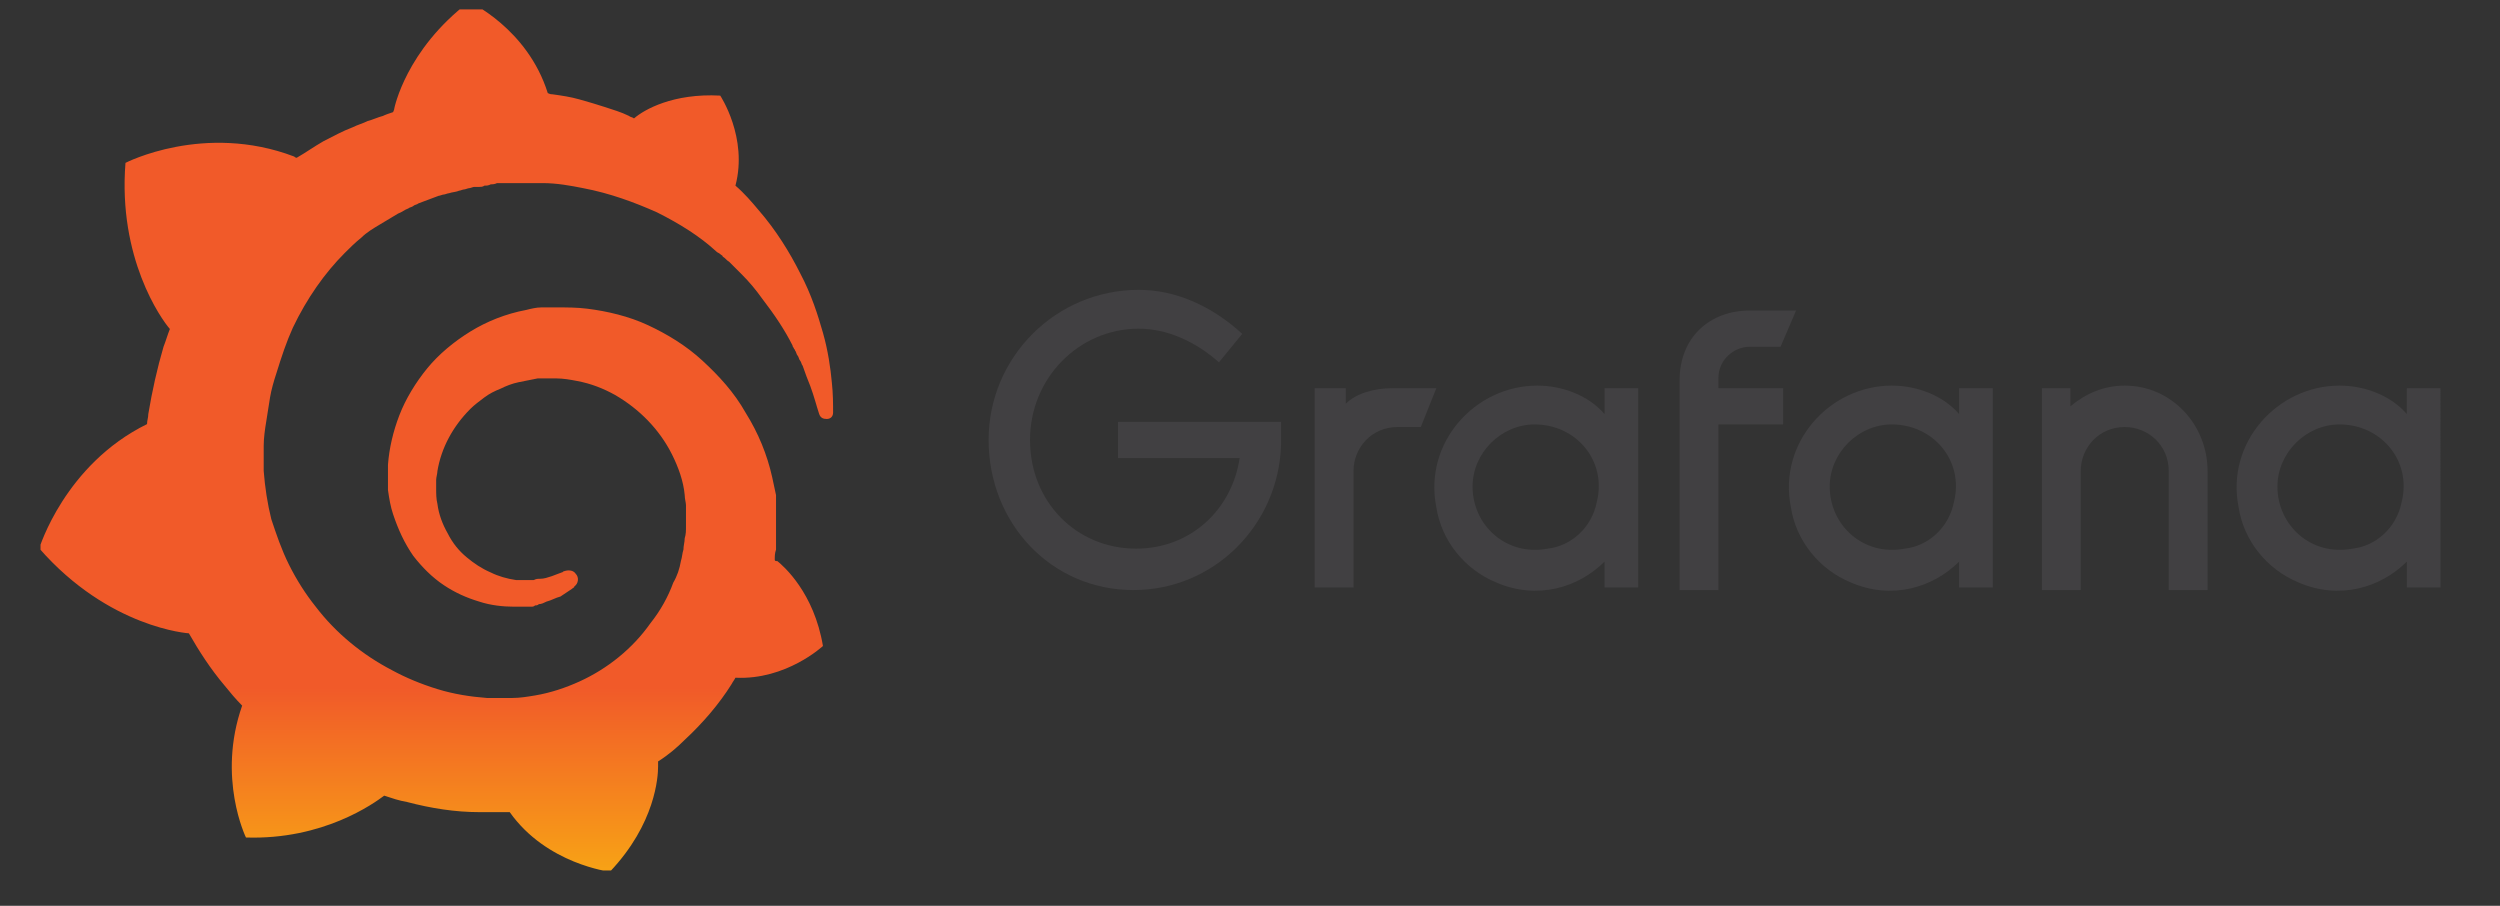
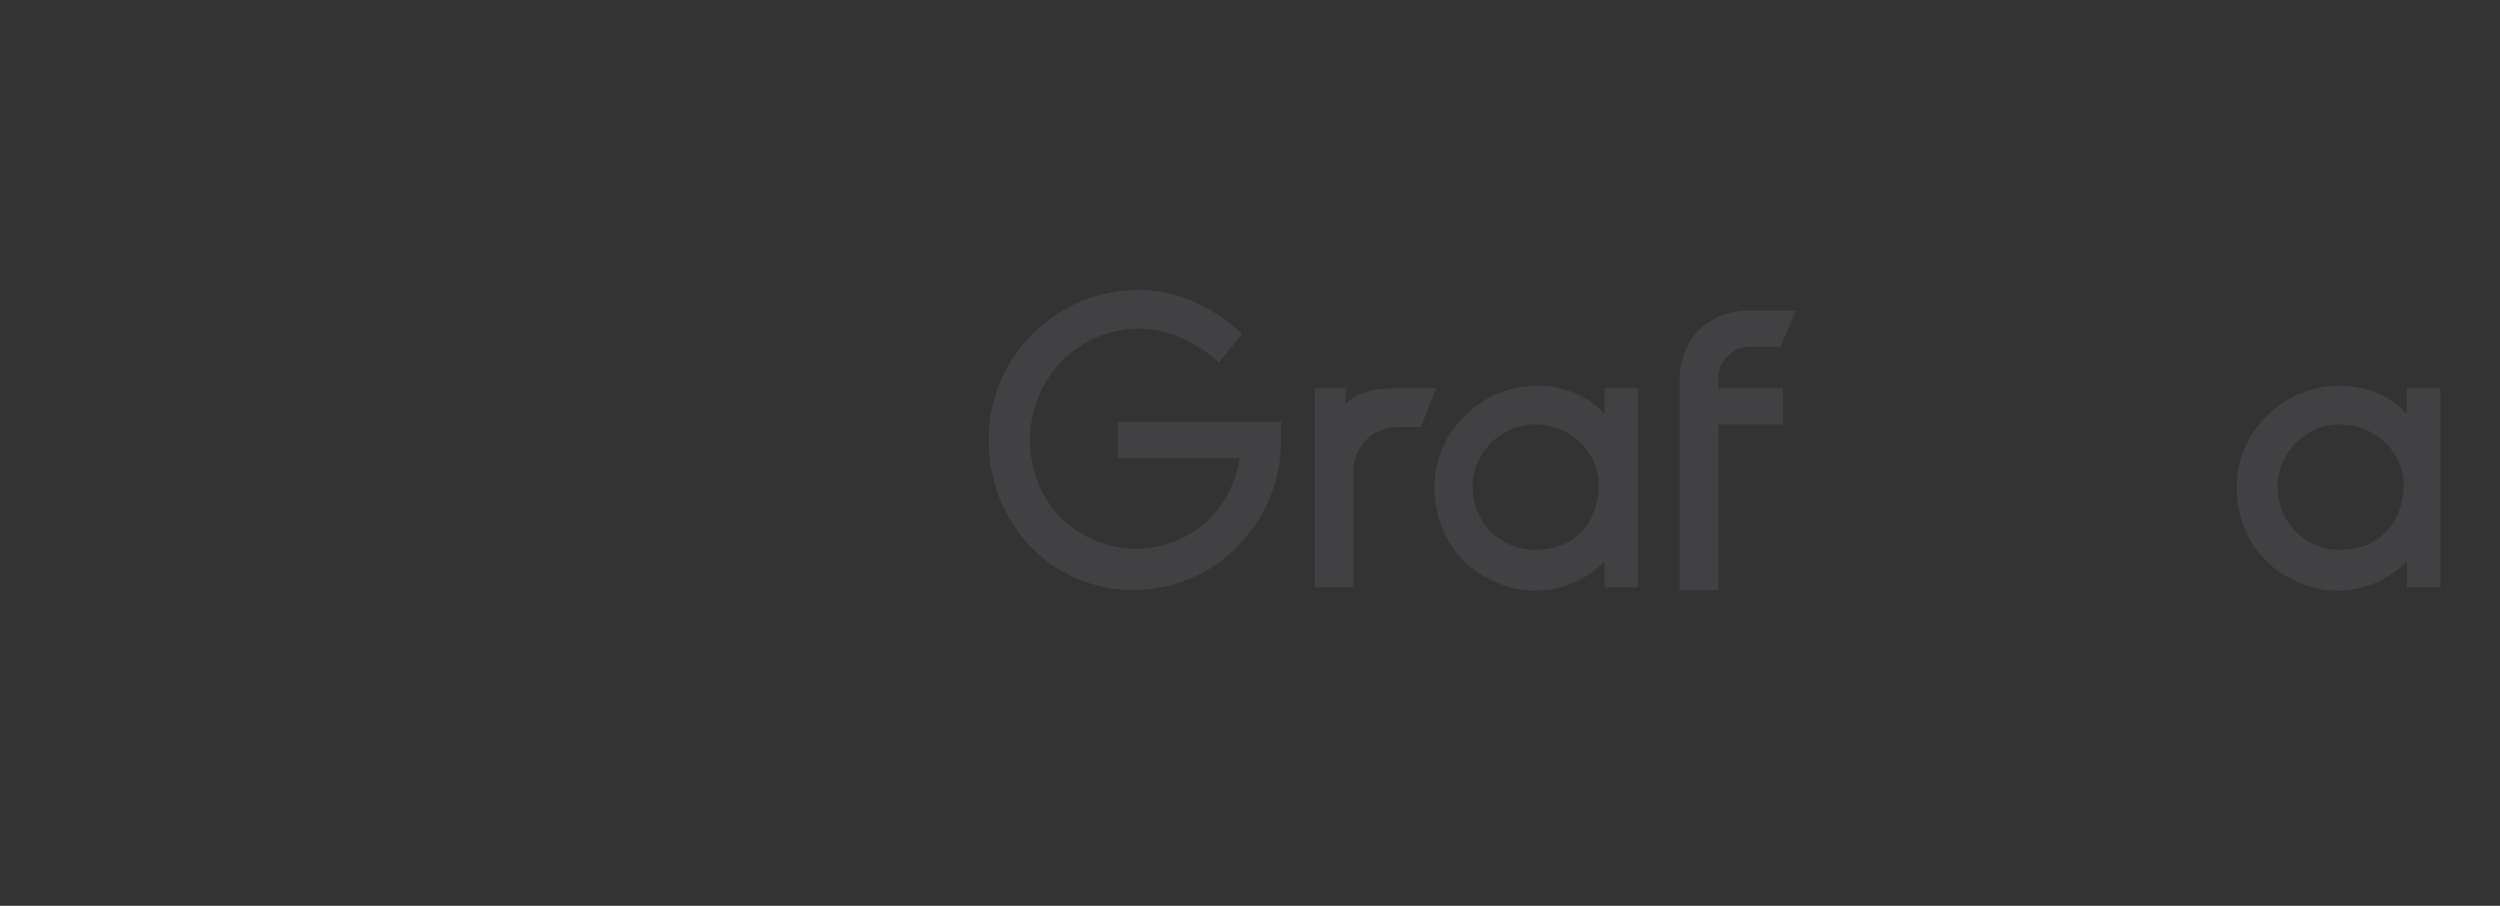
<svg xmlns="http://www.w3.org/2000/svg" xmlns:ns1="http://www.inkscape.org/namespaces/inkscape" xmlns:ns2="http://sodipodi.sourceforge.net/DTD/sodipodi-0.dtd" xmlns:xlink="http://www.w3.org/1999/xlink" version="1.1" id="Layer_1" ns1:version="0.92.4 (5da689c313, 2019-01-14)" ns2:docname="grafana-ar21.svg" x="0px" y="0px" viewBox="0 0 96.6 35" style="enable-background:new 0 0 96.6 35;" xml:space="preserve">
  <rect x="0" y="0" width="96.6" height="35" fill="#333333" stroke="none" />
  <style type="text/css">
	.st0{clip-path:url(#SVGID_00000070091389027147118620000011101498273149540498_);fill:#414042;}
	.st1{clip-path:url(#SVGID_00000091712552980950390510000015471889289657139605_);fill:#414042;}
	.st2{clip-path:url(#SVGID_00000159442948979722963750000010709996674122750352_);fill:#414042;}
	.st3{clip-path:url(#SVGID_00000082345367845897065000000008972604001559384746_);fill:#414042;}
	.st4{clip-path:url(#SVGID_00000142893438444524441120000009206743897092189588_);fill:#414042;}
	.st5{clip-path:url(#SVGID_00000080902350139599933800000011155867380031545516_);fill:#414042;}
	.st6{clip-path:url(#SVGID_00000037680899882344335730000007765212490284734124_);fill:#414042;}
	
		.st7{clip-path:url(#SVGID_00000176030280530658237520000006954709357108601998_);fill:url(#rect43_00000028290377087950976120000017307904162541248421_);}
</style>
  <ns2:namedview bordercolor="#666666" borderopacity="1" gridtolerance="10" guidetolerance="10" id="namedview52" ns1:current-layer="Layer_1" ns1:cx="69.64473" ns1:cy="40.534302" ns1:pageopacity="0" ns1:pageshadow="2" ns1:window-height="1001" ns1:window-maximized="1" ns1:window-width="1920" ns1:window-x="-9" ns1:window-y="-9" ns1:zoom="5.3636363" objecttolerance="10" pagecolor="#ffffff" showgrid="false">
	</ns2:namedview>
  <g>
    <defs>
      <rect id="SVGID_1_" x="18.1" y="-68" width="96.2" height="124.6" />
    </defs>
    <clipPath id="SVGID_00000068638216686212996170000017071479159919948439_">
      <use xlink:href="#SVGID_1_" style="overflow:visible;" />
    </clipPath>
    <path id="path16" ns1:connector-curvature="0" style="clip-path:url(#SVGID_00000068638216686212996170000017071479159919948439_);fill:#414042;" d="   M49.5,17.2c-0.1,3.1-2.6,5.6-5.7,5.6c-3.2,0-5.6-2.6-5.6-5.8c0-3.2,2.6-5.8,5.8-5.8c1.4,0,2.8,0.6,4,1.7l-0.9,1.1   c-0.9-0.8-2-1.3-3.1-1.3c-2.3,0-4.2,1.9-4.2,4.3c0,2.4,1.8,4.2,4.1,4.2c2.1,0,3.7-1.5,4-3.5h-4.7v-1.4h6.3L49.5,17.2L49.5,17.2z" />
  </g>
  <g>
    <defs>
      <rect id="SVGID_00000115514615398148208450000001626412107425165243_" x="18.1" y="-68" width="96.2" height="124.6" />
    </defs>
    <clipPath id="SVGID_00000039091602655658568420000009933515160396395686_">
      <use xlink:href="#SVGID_00000115514615398148208450000001626412107425165243_" style="overflow:visible;" />
    </clipPath>
    <path id="path18" ns1:connector-curvature="0" style="clip-path:url(#SVGID_00000039091602655658568420000009933515160396395686_);fill:#414042;" d="   M54.9,16.5H54c-1,0-1.7,0.8-1.7,1.7v4.5h-1.5V15H52v0.6c0.4-0.4,1.1-0.6,1.8-0.6h1.7L54.9,16.5z" />
  </g>
  <g>
    <defs>
      <rect id="SVGID_00000073693117484163230220000017454848785915963826_" x="18.1" y="-68" width="96.2" height="124.6" />
    </defs>
    <clipPath id="SVGID_00000119098717791869723710000016528264155197811107_">
      <use xlink:href="#SVGID_00000073693117484163230220000017454848785915963826_" style="overflow:visible;" />
    </clipPath>
    <path id="path20" ns1:connector-curvature="0" style="clip-path:url(#SVGID_00000119098717791869723710000016528264155197811107_);fill:#414042;" d="   M63.3,22.7H62v-1c-1,1-2.6,1.5-4.2,0.8c-1.2-0.5-2.1-1.6-2.3-2.9c-0.5-2.5,1.5-4.7,3.9-4.7c1,0,2,0.4,2.6,1.1v-1h1.3L63.3,22.7   L63.3,22.7z M61.7,19.4c0.4-1.6-0.8-3-2.4-3c-1.3,0-2.4,1.1-2.4,2.4c0,1.5,1.3,2.7,2.9,2.4C60.7,21.1,61.5,20.4,61.7,19.4" />
  </g>
  <g>
    <defs>
      <rect id="SVGID_00000042697052012637514130000001183054028297689241_" x="18.1" y="-68" width="96.2" height="124.6" />
    </defs>
    <clipPath id="SVGID_00000152963697249741943630000010963427471754266035_">
      <use xlink:href="#SVGID_00000042697052012637514130000001183054028297689241_" style="overflow:visible;" />
    </clipPath>
    <path id="path22" ns1:connector-curvature="0" style="clip-path:url(#SVGID_00000152963697249741943630000010963427471754266035_);fill:#414042;" d="   M66.4,14.6V15h2.5v1.4h-2.5v6.4h-1.5v-8.1c0-1.7,1.2-2.7,2.7-2.7h1.8l-0.6,1.4h-1.2C67,13.4,66.4,13.9,66.4,14.6" />
  </g>
  <g>
    <defs>
      <rect id="SVGID_00000110451742246494900510000010379444469741553831_" x="18.1" y="-68" width="96.2" height="124.6" />
    </defs>
    <clipPath id="SVGID_00000022553888905283679440000010428859845663816632_">
      <use xlink:href="#SVGID_00000110451742246494900510000010379444469741553831_" style="overflow:visible;" />
    </clipPath>
-     <path id="path24" ns1:connector-curvature="0" style="clip-path:url(#SVGID_00000022553888905283679440000010428859845663816632_);fill:#414042;" d="   M77,22.7h-1.3v-1c-1,1-2.6,1.5-4.2,0.8c-1.2-0.5-2.1-1.6-2.3-2.9c-0.5-2.5,1.5-4.7,3.9-4.7c1,0,2,0.4,2.6,1.1v-1H77L77,22.7   L77,22.7z M75.5,19.4c0.4-1.6-0.8-3-2.4-3c-1.3,0-2.4,1.1-2.4,2.4c0,1.5,1.3,2.7,2.9,2.4C74.5,21.1,75.3,20.4,75.5,19.4" />
  </g>
  <g>
    <defs>
      <rect id="SVGID_00000076598664562493808060000006553042280696285368_" x="18.1" y="-68" width="96.2" height="124.6" />
    </defs>
    <clipPath id="SVGID_00000133518887151570075490000004298954346063453631_">
      <use xlink:href="#SVGID_00000076598664562493808060000006553042280696285368_" style="overflow:visible;" />
    </clipPath>
-     <path id="path26" ns1:connector-curvature="0" style="clip-path:url(#SVGID_00000133518887151570075490000004298954346063453631_);fill:#414042;" d="   M85.3,18.2v4.6h-1.5v-4.6c0-1-0.8-1.7-1.7-1.7c-1,0-1.7,0.8-1.7,1.7v4.6h-1.5V15H80v0.7c0.6-0.5,1.3-0.8,2.1-0.8   C83.9,14.9,85.3,16.4,85.3,18.2" />
  </g>
  <g>
    <defs>
      <rect id="SVGID_00000092431782665042228460000006501967245681468554_" x="18.1" y="-68" width="96.2" height="124.6" />
    </defs>
    <clipPath id="SVGID_00000091702148357724002130000004478158231319576202_">
      <use xlink:href="#SVGID_00000092431782665042228460000006501967245681468554_" style="overflow:visible;" />
    </clipPath>
    <path id="path28" ns1:connector-curvature="0" style="clip-path:url(#SVGID_00000091702148357724002130000004478158231319576202_);fill:#414042;" d="   M94.3,22.7H93v-1c-1,1-2.6,1.5-4.2,0.8c-1.2-0.5-2.1-1.6-2.3-2.9c-0.5-2.5,1.5-4.7,3.9-4.7c1,0,2,0.4,2.6,1.1v-1h1.3L94.3,22.7   L94.3,22.7z M92.8,19.4c0.4-1.6-0.8-3-2.4-3c-1.3,0-2.4,1.1-2.4,2.4c0,1.5,1.3,2.7,2.9,2.4C91.8,21.1,92.6,20.4,92.8,19.4" />
  </g>
  <g id="g937" transform="matrix(0.49,0,0,0.49,-29.745,88.662)">
    <g>
      <defs>
        <path id="SVGID_00000096044295487277050240000013608977120412921017_" d="M91.8-172.4c0,0,0,0.1-0.1,0.3     c-0.3,0.1-0.6,0.2-0.8,0.3c-0.4,0.1-0.8,0.3-1.2,0.4c-0.4,0.2-0.8,0.3-1.2,0.5c-0.8,0.3-1.5,0.7-2.3,1.1     c-0.7,0.4-1.4,0.9-2.1,1.3c-0.1,0-0.2-0.1-0.2-0.1c-7.1-2.7-13.3,0.5-13.3,0.5c-0.6,7.5,2.8,12.3,3.5,13.1     c-0.2,0.5-0.3,0.9-0.5,1.4c-0.5,1.7-0.9,3.5-1.2,5.3c0,0.3-0.1,0.5-0.1,0.8c-6.5,3.2-8.5,9.8-8.5,9.8c5.5,6.3,11.8,6.7,11.8,6.7     c0,0,0,0,0,0c0.8,1.4,1.7,2.8,2.8,4.1c0.4,0.5,0.9,1.1,1.4,1.6c-2,5.7,0.3,10.4,0.3,10.4c6.1,0.2,10.1-2.7,10.9-3.3     c0.6,0.2,1.2,0.4,1.8,0.5c1.9,0.5,3.8,0.8,5.7,0.8c0.5,0,1,0,1.4,0h0.2l0.2,0l0.3,0l0.3,0l0,0c2.9,4.1,7.9,4.7,7.9,4.7     c3.6-3.8,3.8-7.5,3.8-8.3l0,0c0,0,0,0,0-0.1c0-0.1,0-0.1,0-0.1l0,0c0-0.1,0-0.1,0-0.2c0.8-0.5,1.5-1.1,2.1-1.7     c1.4-1.3,2.7-2.8,3.7-4.4c0.1-0.2,0.2-0.3,0.3-0.5c4,0.2,6.9-2.5,6.9-2.5c-0.7-4.2-3.1-6.3-3.6-6.7l0,0c0,0,0,0-0.1,0     c0,0,0,0,0,0l0,0c0,0-0.1,0-0.1-0.1c0-0.3,0-0.5,0.1-0.8c0-0.5,0-0.9,0-1.4l0-0.3l0-0.2v-0.1c0-0.1,0-0.1,0-0.1l0-0.3l0-0.4     c0-0.1,0-0.2,0-0.4c0-0.1,0-0.2,0-0.4l0-0.4l0-0.3c-0.1-0.5-0.2-0.9-0.3-1.4c-0.4-1.8-1.1-3.5-2.1-5.1c-0.9-1.6-2.1-2.9-3.4-4.1     c-1.3-1.2-2.8-2.1-4.3-2.8s-3.2-1.1-4.8-1.3c-0.8-0.1-1.6-0.1-2.4-0.1l-0.3,0l-0.1,0c0,0-0.1,0-0.1,0l-0.1,0l-0.3,0     c-0.1,0-0.2,0-0.3,0c-0.4,0-0.8,0.1-1.2,0.2c-1.6,0.3-3.1,0.9-4.4,1.7c-1.3,0.8-2.5,1.8-3.4,2.9c-0.9,1.1-1.7,2.4-2.2,3.7     c-0.5,1.3-0.8,2.6-0.9,3.9c0,0.3,0,0.6,0,1c0,0.1,0,0.2,0,0.2l0,0.3c0,0.2,0,0.3,0,0.5c0.1,0.7,0.2,1.3,0.4,1.9     c0.4,1.2,0.9,2.3,1.6,3.3c0.7,0.9,1.5,1.7,2.4,2.3c0.9,0.6,1.8,1,2.8,1.3c0.9,0.3,1.9,0.4,2.7,0.4c0.1,0,0.2,0,0.3,0     c0.1,0,0.1,0,0.2,0c0.1,0,0.1,0,0.2,0c0.1,0,0.2,0,0.3,0c0,0,0.1,0,0.1,0l0.1,0c0.1,0,0.1,0,0.2,0c0.1,0,0.2,0,0.3-0.1     c0.1,0,0.2,0,0.3-0.1c0.2,0,0.4-0.1,0.6-0.2c0.4-0.1,0.7-0.3,1.1-0.4c0.3-0.2,0.6-0.4,0.9-0.6c0.1-0.1,0.2-0.1,0.2-0.2     c0.3-0.2,0.4-0.7,0.1-1c-0.2-0.3-0.6-0.3-0.9-0.2c-0.1,0-0.1,0.1-0.2,0.1c-0.3,0.1-0.5,0.2-0.8,0.3c-0.3,0.1-0.6,0.2-0.9,0.2     c-0.2,0-0.3,0-0.5,0.1c-0.1,0-0.2,0-0.2,0c-0.1,0-0.2,0-0.2,0c-0.1,0-0.2,0-0.2,0c-0.1,0-0.2,0-0.3,0c0,0,0,0,0,0l0,0l-0.1,0     c0,0-0.1,0-0.1,0c-0.1,0-0.2,0-0.3,0c-0.7-0.1-1.4-0.3-2-0.6c-0.7-0.3-1.3-0.7-1.9-1.2c-0.6-0.5-1.1-1.1-1.5-1.9     c-0.4-0.7-0.7-1.5-0.8-2.3c-0.1-0.4-0.1-0.8-0.1-1.3c0-0.1,0-0.2,0-0.3c0,0,0,0,0,0l0,0l0-0.1c0-0.1,0-0.1,0-0.2     c0-0.2,0.1-0.5,0.1-0.7c0.3-1.8,1.2-3.5,2.6-4.9c0.3-0.3,0.7-0.6,1.1-0.9s0.8-0.5,1.3-0.7c0.4-0.2,0.9-0.4,1.4-0.5     c0.5-0.1,1-0.2,1.5-0.3c0.2,0,0.5,0,0.7,0c0.1,0,0.1,0,0.2,0l0.2,0l0.1,0c0.1,0,0,0,0,0l0.1,0l0.2,0c0.5,0,1.1,0.1,1.6,0.2     c1.1,0.2,2.1,0.6,3,1.1c1.9,1.1,3.5,2.7,4.5,4.7c0.5,1,0.9,2.1,1,3.2c0,0.3,0.1,0.6,0.1,0.8l0,0.2l0,0.2c0,0.1,0,0.1,0,0.2     c0,0.1,0,0.1,0,0.2v0.2l0,0.2c0,0.1,0,0.4,0,0.5c0,0.3,0,0.6-0.1,0.9c0,0.3-0.1,0.6-0.1,0.9c-0.1,0.3-0.1,0.6-0.2,0.9     c-0.1,0.6-0.3,1.2-0.6,1.7c-0.4,1.1-1,2.2-1.8,3.2c-1.4,2-3.4,3.6-5.6,4.6c-1.1,0.5-2.3,0.9-3.5,1.1c-0.6,0.1-1.2,0.2-1.8,0.2     l-0.1,0h-0.1l-0.2,0h-0.3h-0.2c0.1,0,0,0,0,0l-0.1,0c-0.3,0-0.7,0-1,0c-1.3-0.1-2.6-0.3-3.9-0.7c-1.3-0.4-2.5-0.9-3.6-1.5     c-2.3-1.2-4.4-2.9-6-5c-0.8-1-1.5-2.1-2.1-3.3s-1-2.4-1.4-3.6c-0.3-1.2-0.5-2.5-0.6-3.8l0-0.2l0-0.1v-0.1l0-0.1l0-0.2l0-0.1v-0.1     v-0.1l0-0.3v-0.1c0,0,0,0,0,0v-0.1c0-0.2,0-0.3,0-0.5c0-0.6,0.1-1.3,0.2-1.9c0.1-0.6,0.2-1.3,0.3-1.9c0.1-0.6,0.3-1.3,0.5-1.9     c0.4-1.3,0.8-2.5,1.3-3.6c1.1-2.3,2.5-4.3,4.1-5.9c0.4-0.4,0.8-0.8,1.3-1.2c0.4-0.4,0.9-0.7,1.4-1c0.5-0.3,1-0.6,1.5-0.9     c0.3-0.1,0.5-0.3,0.8-0.4c0.1-0.1,0.3-0.1,0.4-0.2c0.1-0.1,0.3-0.1,0.4-0.2c0.5-0.2,1.1-0.4,1.6-0.6c0.1,0,0.3-0.1,0.4-0.1     c0.1,0,0.3-0.1,0.4-0.1c0.3-0.1,0.6-0.1,0.8-0.2c0.1,0,0.3-0.1,0.4-0.1c0.1,0,0.3-0.1,0.4-0.1c0.1,0,0.3-0.1,0.4-0.1l0.2,0l0.2,0     c0.1,0,0.3,0,0.4-0.1c0.2,0,0.3,0,0.5-0.1c0.1,0,0.3,0,0.5-0.1c0.1,0,0.2,0,0.3,0l0.2,0l0.1,0l0.1,0c0.2,0,0.3,0,0.5,0l0.2,0     c0,0,0.1,0,0,0l0.1,0l0.1,0c0.1,0,0.3,0,0.4,0c0.6,0,1.1,0,1.6,0c1.1,0,2.2,0.2,3.2,0.4c2.1,0.4,4,1.1,5.8,1.9     c1.8,0.9,3.4,1.9,4.7,3.1c0.1,0.1,0.2,0.1,0.3,0.2c0.1,0.1,0.2,0.1,0.2,0.2c0.2,0.1,0.3,0.3,0.5,0.4c0.2,0.2,0.3,0.3,0.5,0.5     c0.2,0.2,0.3,0.3,0.5,0.5c0.6,0.6,1.1,1.2,1.6,1.9c1,1.3,1.8,2.5,2.4,3.7c0,0.1,0.1,0.2,0.1,0.2c0,0.1,0.1,0.1,0.1,0.2     c0.1,0.1,0.1,0.3,0.2,0.4c0.1,0.1,0.1,0.3,0.2,0.4c0.1,0.1,0.1,0.3,0.2,0.4c0.2,0.6,0.4,1.1,0.6,1.6c0.3,0.8,0.5,1.6,0.7,2.2     c0.1,0.3,0.3,0.4,0.6,0.4c0.3,0,0.5-0.2,0.5-0.5c0-0.7,0-1.5-0.1-2.4c-0.1-1.1-0.3-2.5-0.7-3.9c-0.4-1.4-0.9-3-1.8-4.7     c-0.8-1.6-1.9-3.4-3.3-5c-0.5-0.6-1.1-1.3-1.8-1.9c1-3.8-1.2-7.1-1.2-7.1c-3.7-0.2-6,1.1-6.8,1.8c-0.1-0.1-0.3-0.1-0.4-0.2     c-0.6-0.3-1.3-0.5-1.9-0.7s-1.3-0.4-2-0.6c-0.7-0.2-1.4-0.3-2.1-0.4c-0.1,0-0.2,0-0.4-0.1c-1.6-5.1-6.2-7.2-6.2-7.2     C92.7-177,91.8-172.4,91.8-172.4" />
      </defs>
      <clipPath id="SVGID_00000109014807086957196120000016944279620116449955_">
        <use xlink:href="#SVGID_00000096044295487277050240000013608977120412921017_" style="overflow:visible;" />
      </clipPath>
      <linearGradient id="rect43_00000095305301791963165250000001043385561648507045_" gradientUnits="userSpaceOnUse" x1="-2256.852" y1="-15935.679" x2="-2250.692" y2="-15935.679" gradientTransform="matrix(0 -4.934 4.934 0 78713.109 -11231.088)">
        <stop offset="0" style="stop-color:#FFF200" />
        <stop offset="1" style="stop-color:#F15A29" />
      </linearGradient>
-       <rect id="rect43" x="63.9" y="-180.2" style="clip-path:url(#SVGID_00000109014807086957196120000016944279620116449955_);fill:url(#rect43_00000095305301791963165250000001043385561648507045_);" width="62.5" height="67.9" />
    </g>
  </g>
</svg>